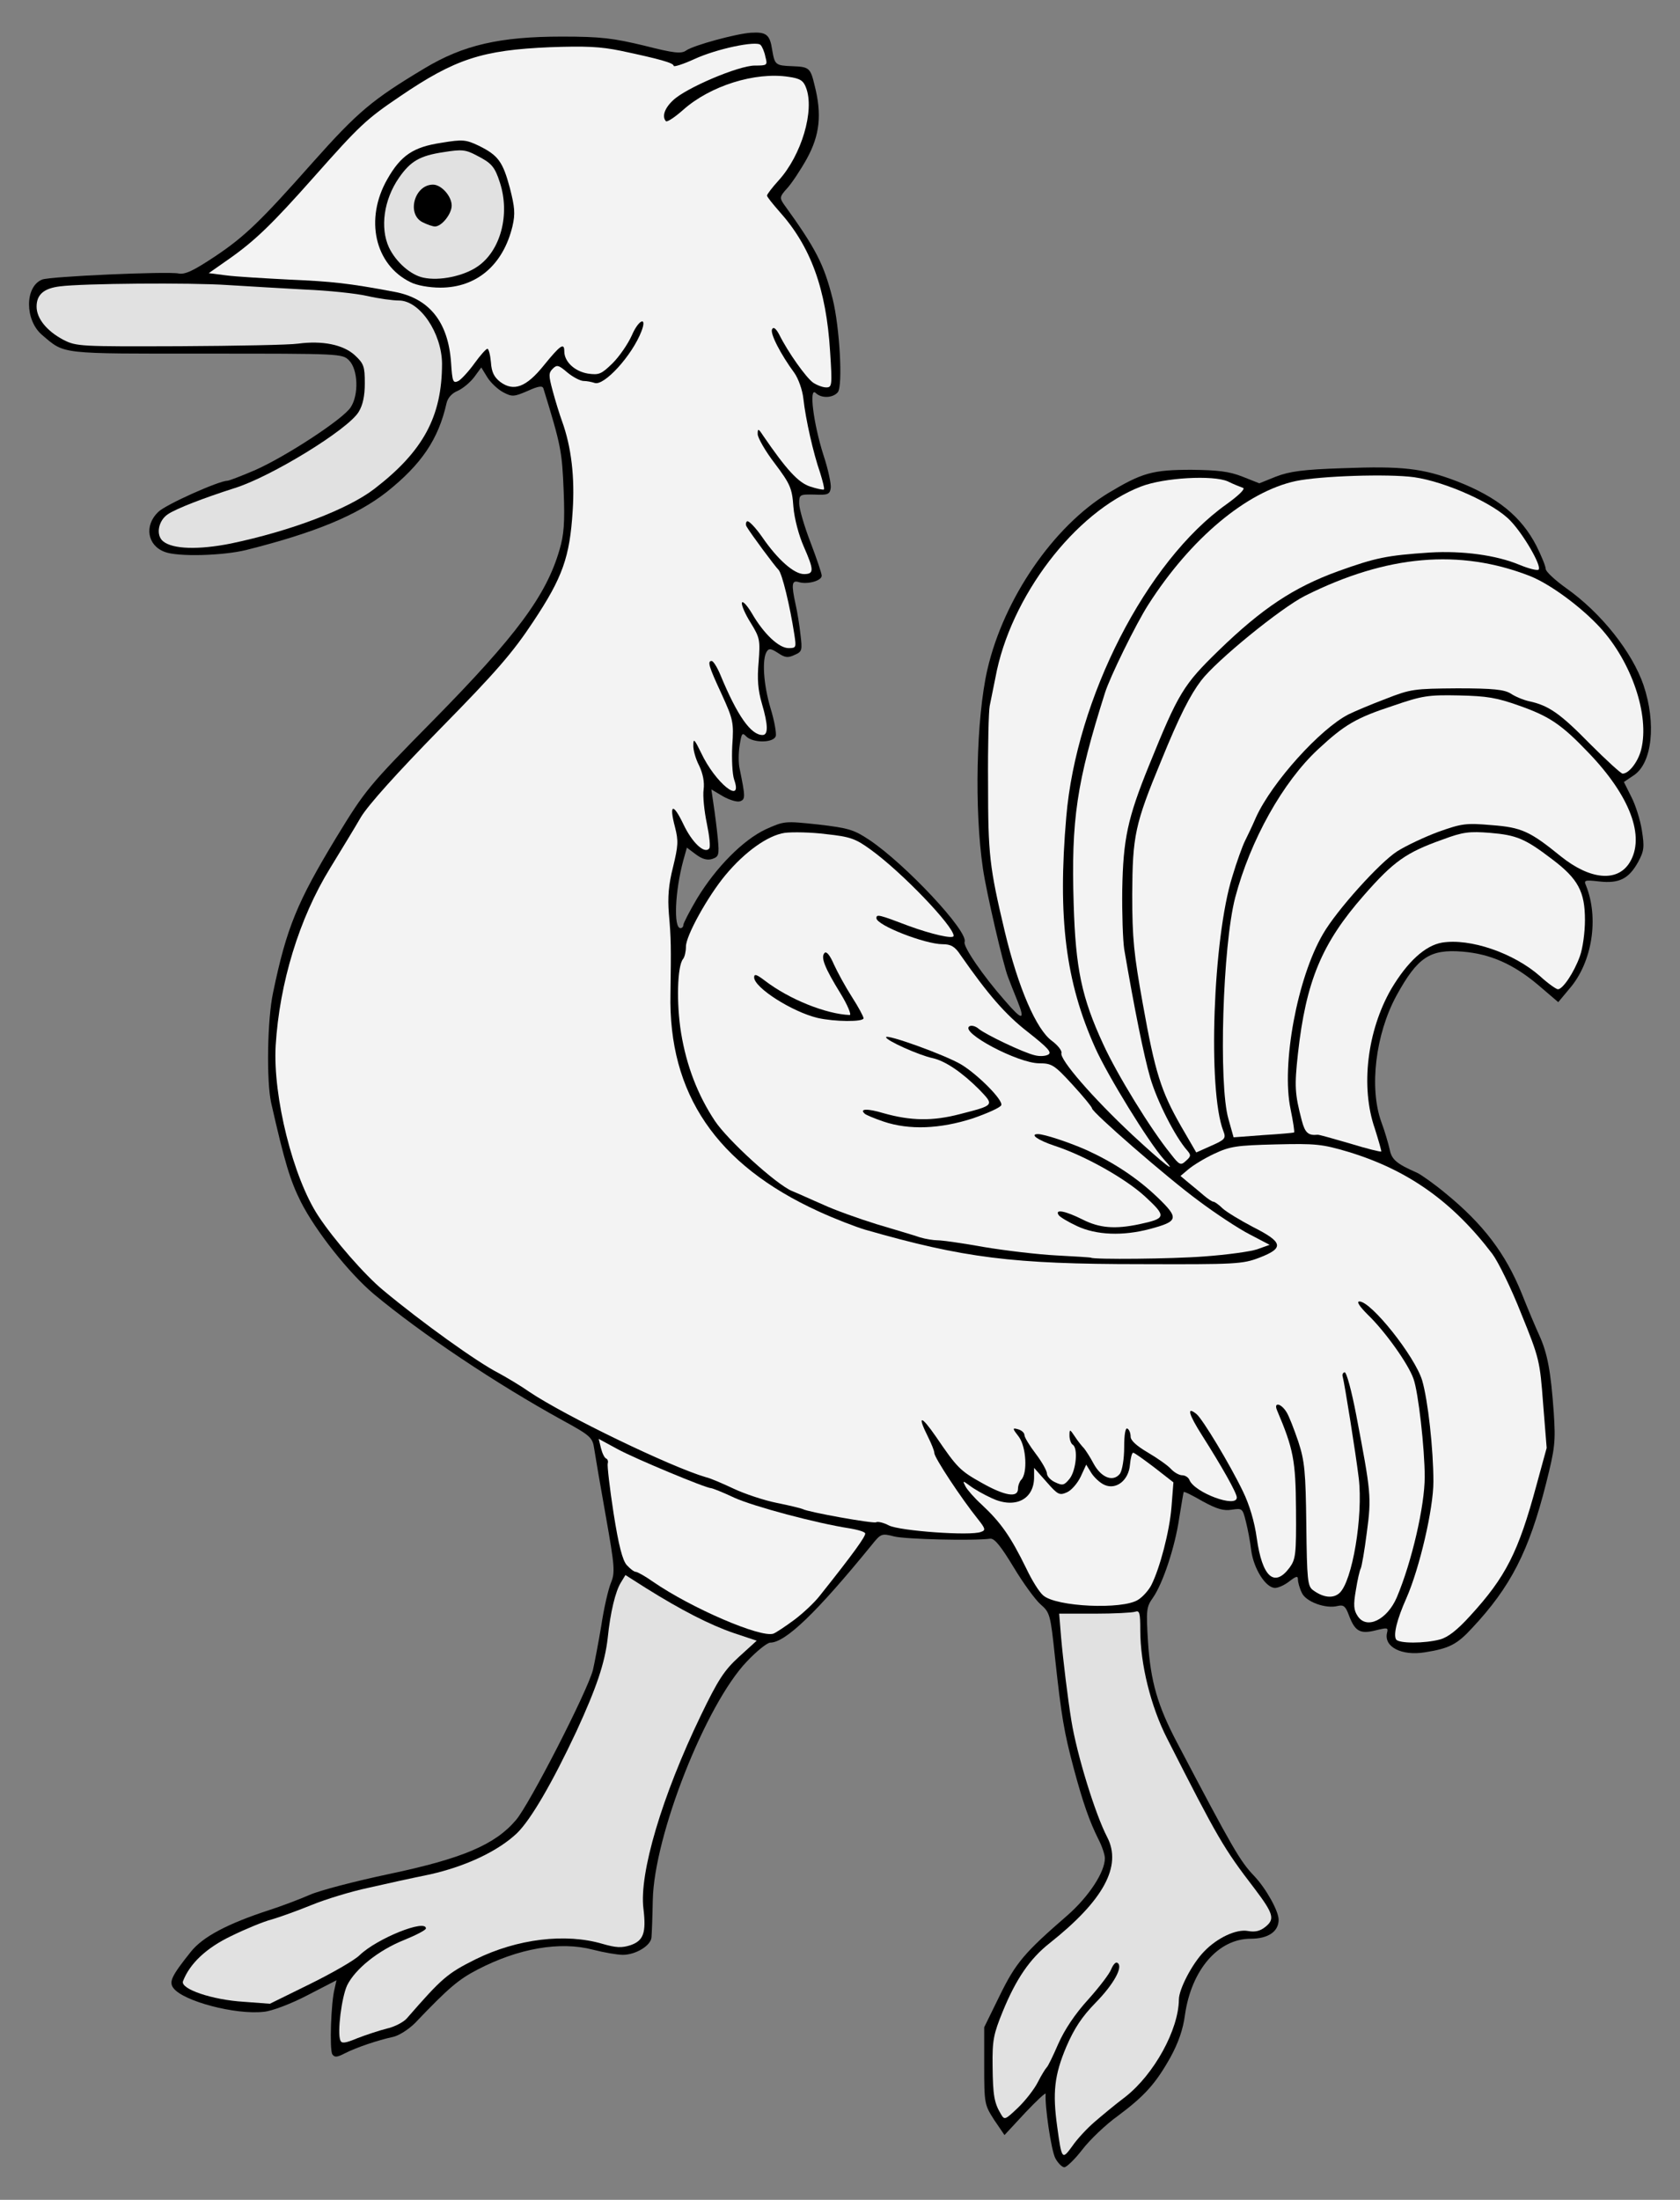
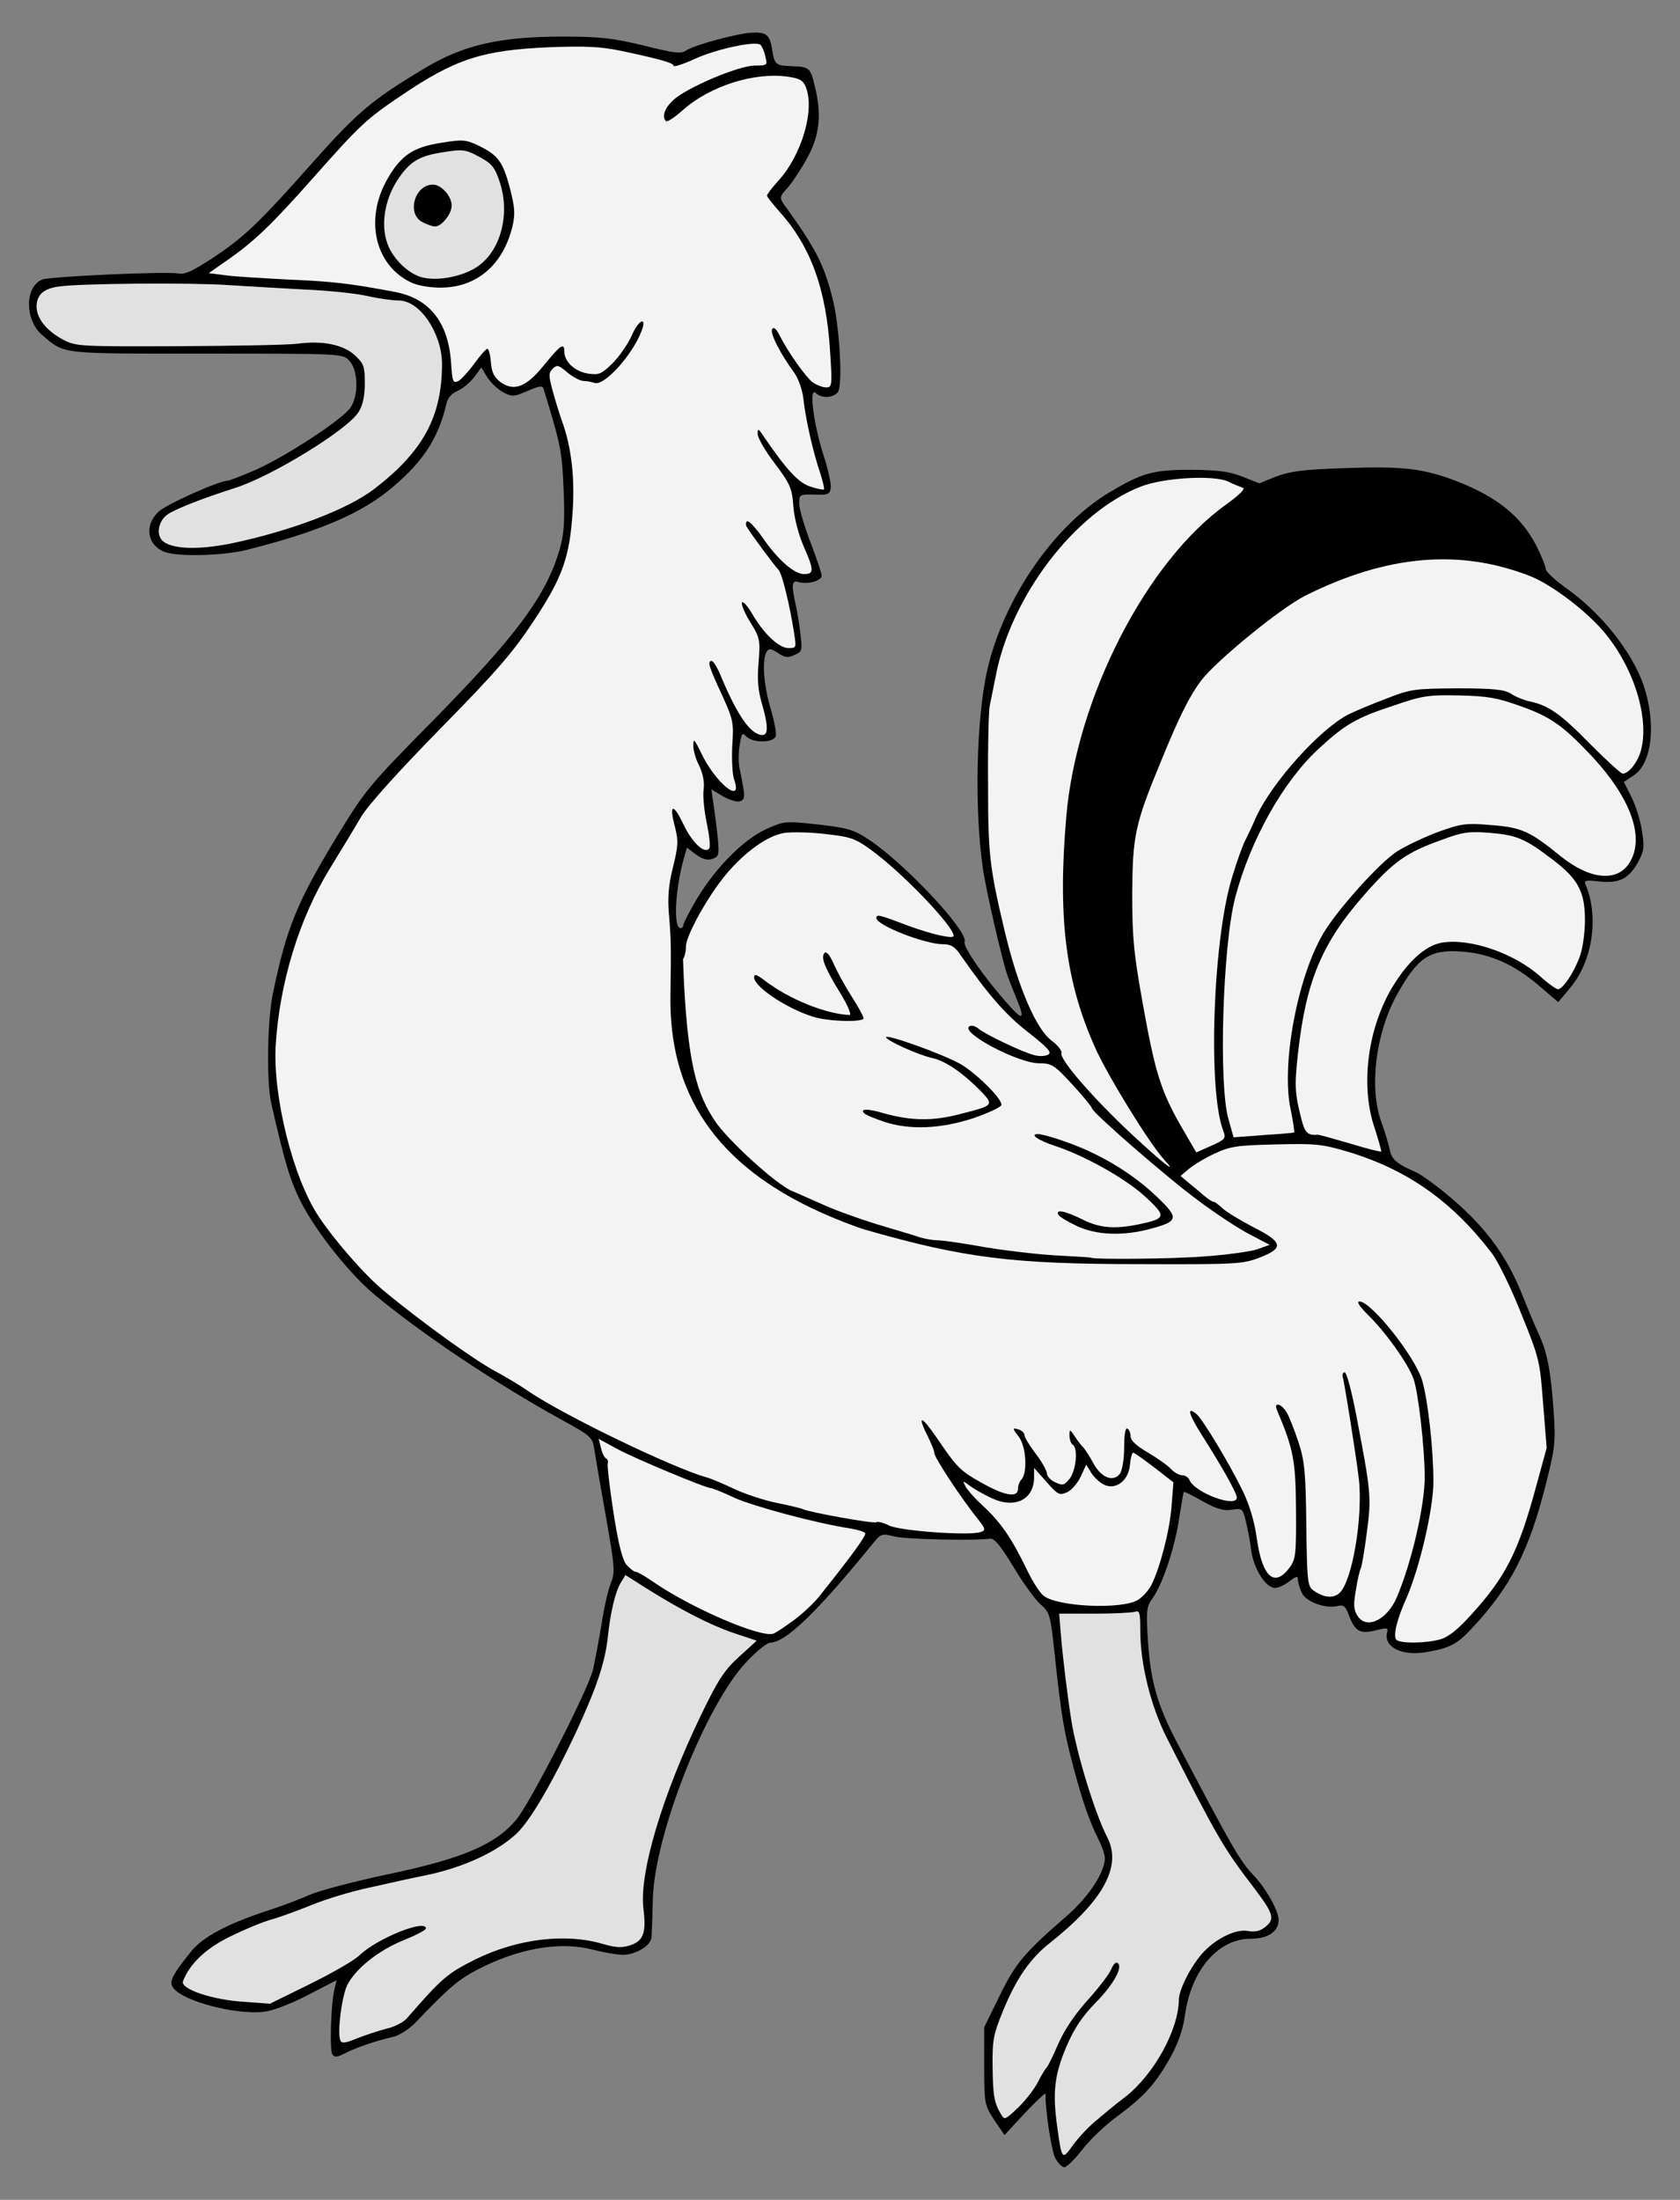
<svg xmlns="http://www.w3.org/2000/svg" version="1.1" viewBox="58.5 76.5 247.5 324" width="247.5" height="324">
  <rect x="58.5" y="76.5" width="247.5" height="324" fill="#808080" stroke="none" />
  <defs>
    <clipPath id="artboard_clip_path">
      <path d="M 58.5 76.5 L 306 76.5 L 306 350.654 L 271.731 400.5 L 58.5 400.5 Z" />
    </clipPath>
  </defs>
  <g id="Ostrich_(4)" fill="none" stroke-opacity="1" fill-opacity="1" stroke="none" stroke-dasharray="none">
    <title>Ostrich (4)</title>
    <g id="Ostrich_(4)_Art" clip-path="url(#artboard_clip_path)">
      <title>Art</title>
      <g id="Group_53">
        <g id="Graphic_81">
          <path d="M 213.972 394.377 C 213.355 393.191 212.407 386.65 212.549 384.896 C 212.597 384.611 211.27 385.844 209.563 387.645 L 206.482 390.963 L 204.965 388.735 C 203.543 386.507 203.495 386.365 203.495 380.772 L 203.495 375.083 L 205.771 370.438 C 208.141 365.602 209.373 364.133 215.773 358.587 C 218.902 355.837 221.272 352.234 221.272 350.196 C 221.272 349.675 220.845 348.395 220.324 347.399 C 218.996 344.745 218.048 342.043 216.674 336.923 C 215.251 331.566 214.872 329.338 213.924 320.616 C 213.26 314.264 213.166 313.979 211.791 312.794 C 211.032 312.131 209.231 309.666 207.809 307.295 C 205.913 304.167 205.012 303.077 204.396 303.124 C 201.931 303.456 191.881 303.219 190.222 302.792 C 188.373 302.318 188.279 302.365 186.904 304.072 C 178.798 314.027 174.2 318.435 171.972 318.435 C 171.545 318.435 169.981 319.668 168.511 321.232 C 162.491 327.537 154.859 346.83 154.669 356.359 C 154.622 358.824 154.527 361.289 154.48 361.81 C 154.432 363.043 152.157 364.417 150.261 364.417 C 149.455 364.417 147.511 364.085 145.852 363.659 C 140.969 362.379 134.854 363.469 128.834 366.598 C 126.037 368.067 124.662 369.205 119.638 374.467 C 118.69 375.415 117.267 376.316 116.414 376.505 C 114.186 376.979 110.963 378.07 109.304 378.923 C 108.118 379.539 107.787 379.539 107.455 379.065 C 107.028 378.354 107.265 371.433 107.787 369.442 L 108.071 368.162 L 103.757 370.39 C 101.387 371.623 98.543 372.713 97.358 372.808 C 93.186 373.282 85.459 371.243 84.037 369.3 C 83.374 368.399 83.753 367.546 86.597 363.991 C 88.351 361.763 92.049 359.819 98.164 357.828 C 99.918 357.259 102.572 356.264 104.089 355.6 C 105.559 354.936 110.868 353.562 115.798 352.519 C 126.606 350.243 131.441 348.205 134.523 344.555 C 136.513 342.232 144.999 325.688 145.852 322.465 C 146.089 321.422 146.658 318.483 147.085 315.923 C 147.464 313.363 148.127 310.519 148.507 309.618 C 149.123 308.101 149.076 307.295 147.748 299.806 C 146.942 295.302 146.184 290.846 146.042 289.898 C 145.805 288.239 145.52 287.955 141.443 285.727 C 131.536 280.275 120.633 272.975 113.57 267.097 C 109.872 263.968 104.99 257.806 102.809 253.492 C 101.245 250.363 100.439 247.709 98.448 238.939 C 97.737 235.715 97.879 226.614 98.733 222.679 C 100.723 213.104 102.288 209.359 108.024 199.878 C 112.337 192.815 112.764 192.293 122.292 182.623 C 134.617 170.108 138.978 164.183 140.922 157.499 C 141.586 155.271 141.728 153.47 141.538 148.777 C 141.301 142.993 141.159 142.14 138.552 133.702 C 138.41 133.276 137.793 133.37 136.229 134.081 C 134.238 134.935 133.954 134.982 132.626 134.271 C 131.82 133.844 130.778 132.849 130.304 132.09 L 129.403 130.621 L 128.36 132.043 C 127.744 132.849 126.653 133.75 125.895 134.081 C 125.089 134.413 124.473 135.077 124.283 135.883 C 123.098 141.192 120.586 144.889 115.466 148.966 C 111.105 152.379 104.99 154.939 94.798 157.499 C 91.385 158.352 84.654 158.542 82.757 157.783 C 80.198 156.835 79.724 153.896 81.809 151.905 C 82.9 150.815 90.769 147.307 92.001 147.307 C 92.238 147.307 94.087 146.596 96.078 145.743 C 100.581 143.752 109.019 138.253 110.157 136.499 C 111.389 134.65 111.247 130.905 109.92 129.578 C 108.924 128.583 108.687 128.583 88.872 128.583 C 67.067 128.583 68.11 128.725 64.696 125.833 C 62.137 123.653 62.137 118.723 64.696 117.68 C 65.787 117.206 83.184 116.447 84.796 116.779 C 85.744 116.969 86.976 116.4 90.247 114.219 C 94.561 111.328 96.884 109.1 104.611 100.377 C 111.2 92.982 113.333 91.181 121.012 86.583 C 126.748 83.122 132.152 81.89 141.301 81.89 C 147.037 81.89 148.839 82.127 153.389 83.217 C 157.845 84.355 158.888 84.449 159.599 83.928 C 160.69 83.17 166.947 81.463 169.127 81.321 C 171.403 81.179 171.924 81.605 172.256 83.833 C 172.635 86.061 172.73 86.156 175.243 86.251 C 177.708 86.346 177.897 86.488 178.513 89.095 C 179.604 93.361 179.272 96.395 177.376 99.856 C 176.428 101.562 175.1 103.553 174.437 104.264 C 173.394 105.402 173.346 105.639 173.915 106.492 C 178.75 113.176 179.888 115.452 181.168 120.524 C 182.211 124.695 182.685 133.37 181.926 134.271 C 181.215 135.124 179.509 135.219 178.656 134.366 C 177.66 133.465 178.324 138.822 179.793 143.467 C 180.504 145.601 180.978 147.829 180.884 148.397 C 180.741 149.298 180.457 149.44 178.513 149.345 C 176.285 149.298 176.238 149.345 176.238 150.673 C 176.238 151.431 176.996 154.038 177.897 156.361 C 178.798 158.731 179.556 160.959 179.556 161.291 C 179.556 162.05 177.423 162.619 176.191 162.239 C 175.148 161.908 175.053 162.524 175.717 165.558 C 175.954 166.601 176.285 168.591 176.428 169.966 C 176.712 172.289 176.665 172.479 175.574 172.953 C 174.579 173.427 174.152 173.379 173.109 172.668 C 172.066 172.005 171.782 171.957 171.45 172.479 C 170.739 173.616 170.976 177.314 172.019 180.822 C 172.588 182.67 172.92 184.567 172.778 184.946 C 172.398 185.941 169.459 185.941 168.464 184.993 C 167.847 184.33 167.753 184.472 167.468 186.273 C 167.279 187.411 167.279 188.975 167.468 189.734 C 168.322 193.905 168.322 194.237 167.516 194.521 C 167.089 194.664 165.999 194.332 165.051 193.81 L 163.297 192.768 L 163.629 195.043 C 163.818 196.275 164.103 198.503 164.245 199.973 C 164.482 202.438 164.387 202.675 163.439 203.007 C 162.728 203.244 161.969 203.054 161.021 202.343 L 159.694 201.348 L 159.173 203.196 C 157.94 207.747 157.703 213.199 158.746 213.199 C 158.983 213.199 159.173 213.009 159.173 212.725 C 159.173 212.488 160.073 210.734 161.164 208.885 C 164.008 204.192 167.99 200.21 171.308 198.646 C 174.057 197.413 174.105 197.413 179.035 197.935 C 183.491 198.456 184.297 198.693 186.572 200.21 C 191.834 203.718 201.22 213.72 200.604 215.237 C 200.367 215.901 203.306 220.214 206.529 223.864 C 209.089 226.851 209.563 226.851 208.425 224.007 C 207.856 222.632 207.24 221.02 207.003 220.404 C 206.292 218.603 203.827 207.984 203.306 204.429 C 202.026 195.754 202.31 182.291 203.969 175.086 C 206.387 164.657 213.687 154.038 221.793 149.108 C 226.771 146.122 228.288 145.695 234.071 145.695 C 237.958 145.743 239.57 145.932 241.513 146.691 L 244.026 147.686 L 246.491 146.691 C 248.482 145.932 250.473 145.648 256.351 145.458 C 265.073 145.127 268.107 145.458 273.179 147.402 C 279.105 149.725 282.612 152.569 284.84 156.883 C 285.599 158.4 286.215 159.917 286.215 160.296 C 286.215 160.675 287.59 161.955 289.249 163.14 C 294.416 166.79 298.967 172.573 300.626 177.409 C 302.522 183.05 301.906 188.88 299.204 190.682 L 297.734 191.677 L 298.825 193.858 C 299.441 195.043 300.152 197.271 300.389 198.835 C 300.768 201.253 300.721 201.822 299.82 203.481 C 298.445 205.946 297.023 206.657 294.084 206.325 C 291.998 206.088 291.809 206.135 292.141 206.894 C 294.084 211.682 293.089 218.223 289.723 222.111 L 288.064 224.102 L 285.125 221.589 C 281.475 218.508 278.062 216.991 273.938 216.659 C 269.15 216.28 267.348 217.465 264.22 223.153 C 261.139 228.842 260.19 236.711 261.992 241.736 C 262.513 243.111 263.035 244.959 263.224 245.765 C 263.509 247.282 264.22 247.898 267.254 249.226 C 267.87 249.51 269.813 250.885 271.52 252.307 C 277.019 256.81 280.29 261.124 282.66 266.955 C 283.561 269.23 284.746 272.027 285.267 273.165 C 286.5 275.867 286.974 278.569 287.4 284.542 C 287.685 288.855 287.59 289.756 286.263 295.018 C 283.75 304.973 281.048 310.235 275.36 316.302 C 273.132 318.72 271.994 319.289 268.439 319.858 C 264.978 320.426 262.324 319.052 262.845 316.966 C 263.035 316.207 262.892 316.207 261.139 316.634 C 258.863 317.203 258.105 316.776 257.204 314.359 C 256.73 313.079 256.445 312.842 255.592 313.031 C 253.838 313.505 250.852 312.415 250.283 311.088 C 249.951 310.424 249.714 309.523 249.714 309.144 C 249.714 308.575 249.477 308.623 248.482 309.381 C 247.771 309.95 246.822 310.377 246.348 310.377 C 244.974 310.377 243.22 307.58 242.841 304.925 C 242.698 303.645 242.319 301.654 242.035 300.564 C 241.561 298.668 241.513 298.621 239.949 298.858 C 238.764 299.047 237.768 298.763 235.683 297.625 C 234.213 296.772 232.981 296.156 232.886 296.25 C 232.838 296.345 232.554 298.052 232.222 300.09 C 231.606 304.356 229.804 309.76 228.335 311.846 C 227.387 313.174 227.339 313.648 227.624 318.293 C 228.003 324.171 229.046 327.727 231.89 333.131 C 240.139 348.821 241.181 350.623 243.267 352.803 C 245.021 354.652 246.87 357.97 246.87 359.25 C 246.87 361.004 245.306 362.047 242.746 362.047 C 237.958 362.047 234.023 366.645 233.075 373.234 C 232.791 375.415 232.08 377.406 230.942 379.492 C 228.762 383.379 227.15 385.18 223.215 388.119 C 221.414 389.399 219.044 391.675 217.953 393.097 C 216.863 394.519 215.631 395.704 215.299 395.704 C 214.967 395.704 214.351 395.088 213.972 394.377 Z" fill="black" />
        </g>
        <g id="Graphic_80">
          <path d="M 219.707 389.067 C 220.75 388.167 222.789 386.46 224.306 385.322 C 228.525 382.004 232.127 375.462 232.175 371.006 C 232.175 369.489 234.118 365.745 235.872 363.943 C 237.816 361.905 240.66 360.577 242.367 360.909 C 243.409 361.099 244.168 360.909 244.926 360.293 C 246.348 359.155 246.111 358.35 243.315 354.652 C 238.764 348.727 237.911 347.257 230.421 332.514 C 228.051 327.869 226.486 321.611 226.486 316.587 C 226.486 314.074 226.391 313.648 225.728 313.885 C 225.301 314.027 222.646 314.169 219.755 314.169 L 214.54 314.169 L 214.825 317.677 C 215.109 320.948 215.82 326.779 216.342 329.955 C 217.148 334.932 219.85 343.702 221.604 347.067 C 223.832 351.334 221.082 356.406 213.118 362.711 C 210.227 364.986 208.188 367.973 206.245 372.713 C 204.87 376.079 204.68 376.979 204.728 380.772 C 204.775 385.133 204.965 386.223 205.96 387.882 C 206.482 388.783 206.577 388.735 208.473 386.934 C 209.563 385.891 210.89 384.185 211.412 383.142 C 211.933 382.099 212.549 381.151 212.692 381.009 C 212.881 380.866 213.64 379.302 214.398 377.548 C 215.346 375.415 216.863 373.14 218.807 371.006 C 220.466 369.158 221.983 367.167 222.22 366.503 C 222.504 365.839 222.883 365.413 223.12 365.602 C 224.021 366.124 222.599 368.731 219.897 371.48 C 217.906 373.519 216.768 375.225 215.583 377.975 C 213.829 382.146 213.545 384.706 214.256 389.778 C 214.92 394.614 214.967 394.661 216.484 392.575 C 217.195 391.532 218.665 389.968 219.707 389.067 Z" fill="#e1e1e1" />
        </g>
        <g id="Graphic_79">
          <path d="M 115.514 375.273 C 116.604 375.036 117.979 374.325 118.453 373.756 C 123.62 367.83 124.378 367.167 128.55 365.081 C 134.712 362.047 141.823 361.194 147.274 362.805 C 149.265 363.374 150.071 363.422 151.398 362.995 C 153.294 362.331 153.721 361.194 153.294 357.638 C 152.631 352.424 156.044 341 161.732 329.196 C 164.292 323.887 165.193 322.512 167.373 320.521 L 169.981 318.151 L 166.568 317.013 C 163.107 315.828 158.841 313.648 153.626 310.377 L 150.64 308.481 L 149.976 309.571 C 149.17 310.851 148.412 313.979 148.033 317.724 C 147.606 321.469 146.374 325.072 143.434 331.471 C 139.832 339.151 136.703 344.508 134.665 346.499 C 131.868 349.153 127.127 351.381 121.866 352.566 C 119.306 353.088 115.182 353.988 112.717 354.557 C 110.252 355.079 106.507 356.216 104.421 357.07 C 102.335 357.923 99.681 358.871 98.543 359.203 C 97.405 359.487 94.751 360.577 92.617 361.62 C 88.92 363.374 86.455 365.697 85.459 368.304 C 85.033 369.442 89.726 371.054 94.466 371.338 L 98.258 371.623 L 104.137 368.731 C 107.407 367.119 110.726 365.223 111.484 364.465 C 114.044 362 121.249 359.108 121.249 360.53 C 121.249 360.767 119.78 361.526 118.026 362.237 C 114.234 363.754 110.821 366.503 109.635 368.921 C 108.83 370.675 108.166 375.842 108.64 377.027 C 108.83 377.501 109.351 377.453 111.152 376.695 C 112.385 376.221 114.376 375.557 115.514 375.273 Z" fill="#e1e1e1" />
        </g>
        <g id="Graphic_78">
          <path d="M 270.667 317.961 C 271.852 317.63 273.226 316.539 275.075 314.501 C 280.337 308.765 282.186 305.115 284.84 295.302 L 286.357 289.756 L 285.836 283.262 C 285.362 276.91 285.267 276.53 282.612 269.989 C 281.143 266.244 279.199 262.309 278.346 261.171 C 272.468 253.445 265.879 248.799 257.109 246.144 C 253.269 245.007 252.321 244.912 246.443 245.054 C 240.66 245.196 239.712 245.339 237.389 246.429 C 235.967 247.092 234.26 248.135 233.597 248.704 L 232.412 249.7 L 233.597 250.695 C 234.26 251.217 235.256 252.07 235.872 252.591 C 236.441 253.065 237.057 253.492 237.247 253.492 C 237.436 253.492 238.053 253.919 238.622 254.487 C 239.19 255.009 241.229 256.241 243.125 257.237 C 247.534 259.465 247.723 260.318 244.026 261.74 C 241.561 262.688 240.518 262.736 226.486 262.688 C 207.667 262.688 200.509 261.788 185.956 257.616 C 184.676 257.237 181.547 256.052 179.082 254.914 C 164.055 248.041 156.945 237.612 157.276 222.822 C 157.371 215.948 157.371 214.81 157.039 211.065 C 156.85 208.648 156.992 206.799 157.656 204.192 C 158.414 201.063 158.462 200.352 157.94 198.314 C 157.039 194.901 157.656 194.711 159.173 197.887 C 160.452 200.589 162.254 202.296 162.965 201.49 C 163.202 201.3 163.012 199.641 162.633 197.792 C 162.254 195.991 162.017 193.716 162.159 192.768 C 162.301 191.725 162.064 190.445 161.495 189.26 C 160.974 188.264 160.595 186.889 160.642 186.226 C 160.642 185.183 160.832 185.42 161.78 187.363 C 163.866 191.819 167.99 195.138 166.662 191.345 C 166.378 190.54 166.283 188.264 166.378 186.321 C 166.615 182.907 166.52 182.481 164.814 178.736 C 162.917 174.659 162.68 173.853 163.344 173.853 C 163.581 173.853 164.15 174.754 164.624 175.892 C 167.136 181.959 169.127 184.756 170.834 184.756 C 171.687 184.756 171.687 183.334 170.739 180.111 C 170.17 178.167 170.028 176.508 170.265 173.996 C 170.502 170.772 170.455 170.44 169.08 168.212 C 168.274 166.932 167.705 165.605 167.8 165.273 C 167.895 164.941 168.559 165.652 169.27 166.838 C 171.024 169.871 173.252 171.957 174.674 171.957 C 175.811 171.957 175.811 171.862 175.527 169.966 C 174.863 165.652 173.726 161.007 173.204 160.438 C 172.635 159.869 169.08 155.081 168.511 154.086 C 168.322 153.801 168.369 153.422 168.559 153.28 C 168.796 153.138 169.791 154.181 170.787 155.603 C 173.062 158.921 175.48 161.054 176.949 161.054 C 178.466 161.054 178.419 160.438 176.902 156.978 C 176.191 155.366 175.527 152.901 175.385 151.147 C 175.195 148.397 174.911 147.781 172.635 144.747 C 171.213 142.899 170.123 140.955 170.123 140.434 C 170.123 139.58 170.218 139.58 170.929 140.671 C 174.342 145.648 176.096 147.592 177.85 148.16 C 178.845 148.492 179.793 148.682 179.888 148.587 C 179.983 148.445 179.698 147.355 179.319 146.122 C 178.324 143.278 177.186 138.253 176.854 135.219 C 176.712 133.892 176.096 132.233 175.527 131.427 C 173.536 128.725 171.877 125.549 172.256 124.98 C 172.446 124.601 172.825 124.885 173.299 125.786 C 174.626 128.44 177.233 132.09 178.276 132.849 C 178.845 133.228 179.698 133.56 180.22 133.56 C 181.073 133.56 181.121 133.276 180.789 128.251 C 180.22 119.054 177.945 112.797 173.299 107.63 C 172.303 106.492 171.498 105.497 171.498 105.307 C 171.498 105.118 172.256 104.122 173.204 103.079 C 176.57 99.382 178.561 92.745 177.233 89.379 C 176.854 88.384 176.38 88.052 174.674 87.815 C 169.744 87.057 163.107 89.142 159.125 92.698 C 157.893 93.788 156.802 94.499 156.613 94.357 C 155.996 93.693 156.376 92.461 157.656 91.276 C 159.504 89.474 167.326 86.156 169.696 86.156 C 171.545 86.156 171.592 86.109 171.261 84.876 C 171.118 84.118 170.787 83.359 170.55 83.122 C 169.933 82.458 164.055 83.691 160.784 85.208 C 159.125 85.966 157.75 86.393 157.75 86.203 C 157.75 85.777 155.759 85.208 149.929 83.975 C 146.942 83.359 144.714 83.264 139.5 83.454 C 129.545 83.881 125.563 85.161 117.41 90.707 C 112.432 94.072 111.484 94.973 104.8 102.51 C 98.496 109.621 96.03 111.991 92.096 114.741 L 89.252 116.732 L 91.859 117.063 C 93.281 117.253 97.453 117.49 101.103 117.68 C 107.502 117.964 109.778 118.201 116.604 119.481 C 121.723 120.429 124.52 123.89 124.947 129.862 C 125.137 132.754 125.231 132.991 126.037 132.612 C 126.511 132.327 127.554 131.19 128.407 130.005 C 129.261 128.82 130.114 127.871 130.304 127.871 C 130.493 127.871 130.73 128.772 130.825 129.862 C 130.92 131.332 131.299 132.043 132.2 132.754 C 134.191 134.224 136.039 133.513 138.599 130.336 C 141.064 127.303 141.633 126.923 141.633 128.251 C 141.633 129.768 143.15 131.19 145.094 131.522 C 146.753 131.759 147.085 131.616 148.744 130.005 C 149.739 129.009 151.019 127.16 151.588 125.881 C 152.583 123.558 153.863 123.036 153.01 125.264 C 151.635 128.867 147.464 133.418 146.089 132.896 C 145.662 132.754 144.951 132.612 144.477 132.612 C 144.003 132.612 142.913 132.043 142.107 131.379 C 140.78 130.242 140.543 130.194 139.927 130.811 C 139.31 131.427 139.31 131.806 139.927 134.081 C 140.306 135.504 140.922 137.494 141.301 138.537 C 142.676 142.33 143.197 146.833 142.866 151.763 C 142.439 158.542 141.396 161.528 137.082 168.023 C 134.048 172.621 131.583 175.465 123.383 183.808 C 116.983 190.35 112.764 195.043 111.674 196.844 C 110.773 198.409 108.687 201.822 107.123 204.381 C 102.572 211.776 99.681 221.257 99.112 230.501 C 98.685 237.991 101.672 249.984 105.416 255.625 C 107.692 259.086 112.29 264.347 114.945 266.528 C 120.633 271.268 128.834 277.147 131.915 278.711 C 132.958 279.28 134.997 280.465 136.419 281.46 C 141.775 285.063 157.419 292.6 162.491 294.07 C 163.155 294.212 165.003 295.018 166.615 295.776 C 168.227 296.535 171.071 297.483 172.967 297.862 C 174.863 298.241 176.57 298.668 176.759 298.763 C 177.423 299.189 187.188 300.943 187.568 300.706 C 187.805 300.564 188.658 300.754 189.464 301.18 C 191.075 301.986 201.504 302.745 203.021 302.128 C 203.732 301.891 203.685 301.654 202.595 300.28 C 200.082 297.151 196.148 291.178 196.148 290.514 C 196.148 290.183 195.721 289.14 195.2 288.097 C 193.588 284.873 194.157 284.873 196.385 288.097 C 199.513 292.695 199.94 293.122 203.163 294.923 C 206.529 296.819 208.473 297.151 208.473 295.776 C 208.473 295.302 208.71 294.686 208.947 294.449 C 209.895 293.501 209.705 289.661 208.615 288.144 C 207.619 286.864 207.619 286.77 208.473 287.007 C 208.994 287.149 209.421 287.528 209.421 287.86 C 209.421 288.192 210.179 289.424 211.08 290.609 C 211.981 291.794 212.739 293.122 212.739 293.548 C 212.739 293.928 213.308 294.544 213.972 294.828 C 215.062 295.35 215.299 295.255 216.105 294.259 C 217.053 292.979 217.337 289.756 216.531 289.282 C 216.294 289.14 216.057 288.524 216.057 287.955 C 216.057 286.959 216.105 286.959 216.863 288.097 C 217.29 288.761 217.906 289.519 218.19 289.803 C 218.428 290.088 219.091 291.083 219.613 292.079 C 220.75 294.165 222.504 294.828 223.5 293.548 C 223.832 293.027 224.116 291.415 224.116 289.614 C 224.116 287.765 224.306 286.722 224.59 286.912 C 224.874 287.054 225.064 287.623 225.064 288.097 C 225.064 288.666 225.965 289.472 227.576 290.42 C 228.951 291.226 230.516 292.316 230.99 292.837 C 231.464 293.359 232.222 293.785 232.649 293.785 C 233.123 293.785 233.597 294.117 233.739 294.496 C 234.497 296.345 240.707 298.668 240.707 297.056 C 240.707 296.393 238.479 292.458 235.588 287.907 C 233.597 284.779 233.265 283.546 234.782 284.779 C 235.683 285.537 239.665 292.126 241.608 296.156 C 242.556 298.099 243.315 300.611 243.646 303.029 C 244.452 308.812 246.254 310.377 248.482 307.39 C 249.382 306.158 249.477 305.447 249.43 298.858 C 249.382 291.605 249.05 289.898 246.633 284.21 C 246.111 282.977 247.202 283.167 248.008 284.447 C 248.387 285.016 249.145 287.007 249.762 288.808 C 250.71 291.7 250.852 293.264 250.947 301.086 C 251.041 309.192 251.136 310.14 251.942 310.709 C 253.412 311.799 254.881 311.988 255.829 311.135 C 257.725 309.429 259.337 299.806 258.673 294.212 C 258.247 290.657 256.588 280.275 256.303 279.232 C 256.208 278.948 256.351 278.663 256.588 278.616 C 256.872 278.569 257.631 281.413 258.294 284.873 C 260.475 296.298 260.57 296.961 259.859 302.223 C 259.527 304.878 259.1 307.295 258.958 307.533 C 258.816 307.769 258.484 309.192 258.247 310.709 C 257.868 312.889 257.915 313.648 258.531 314.548 C 259.859 316.539 262.845 315.07 264.267 311.799 C 266.495 306.537 268.391 298.289 268.391 294.022 C 268.391 289.851 267.443 281.46 266.732 279.564 C 265.974 277.384 262.561 272.596 260.001 270.131 C 258.816 268.946 258.294 268.187 258.768 268.187 C 260.522 268.187 266.922 276.246 268.012 279.801 C 268.865 282.693 269.671 289.946 269.671 294.733 C 269.671 298.715 267.633 307.485 265.689 311.894 C 264.315 314.975 263.746 317.25 264.172 317.961 C 264.552 318.578 268.391 318.578 270.667 317.961 Z" fill="#f3f3f3" />
        </g>
        <g id="Graphic_77">
          <path d="M 175.527 315.07 C 176.854 314.074 178.561 312.462 179.319 311.467 C 184.154 305.399 186.145 302.65 185.956 302.318 C 185.814 302.081 184.818 301.797 183.68 301.607 C 178.75 300.849 169.554 298.384 166.71 297.104 C 165.003 296.298 163.439 295.682 163.249 295.682 C 162.491 295.682 152.015 291.32 149.502 289.946 L 146.705 288.429 L 147.037 289.803 C 147.227 290.562 147.559 291.226 147.796 291.32 C 148.033 291.415 148.127 291.747 148.033 292.031 C 147.938 292.363 148.317 295.634 148.886 299.332 C 149.644 304.167 150.213 306.3 150.829 307.011 C 151.351 307.58 151.92 308.007 152.157 308.007 C 152.394 308.007 153.579 308.67 154.717 309.476 C 160.358 313.363 170.597 317.772 172.446 317.108 C 172.825 316.966 174.247 316.018 175.527 315.07 Z" fill="#f3f3f3" />
        </g>
        <g id="Graphic_76">
          <path d="M 226.154 312.131 C 226.865 311.704 227.719 310.709 228.098 309.998 C 229.378 307.485 230.8 302.034 231.084 298.478 L 231.369 294.828 L 228.572 292.648 C 227.008 291.463 225.633 290.467 225.443 290.467 C 225.254 290.467 225.064 291.226 224.969 292.221 C 224.78 294.544 222.931 295.966 221.224 295.207 C 220.561 294.923 219.707 294.117 219.281 293.454 L 218.522 292.221 L 217.716 293.975 C 217.242 294.97 216.342 296.013 215.678 296.298 C 214.588 296.772 214.351 296.677 212.692 294.781 L 210.843 292.695 L 210.843 294.07 C 210.843 297.388 207.999 298.763 204.586 297.151 C 203.448 296.63 202.026 295.824 201.41 295.35 C 200.319 294.544 200.272 294.544 200.746 295.444 C 201.03 295.966 202.073 297.151 203.116 298.099 C 205.96 300.754 207.382 302.792 209.705 307.533 C 210.511 309.239 211.601 310.993 212.17 311.467 C 214.066 313.174 223.879 313.6 226.154 312.131 Z" fill="#f3f3f3" />
        </g>
        <g id="Graphic_75">
-           <path d="M 235.967 261.551 C 239.238 261.314 242.698 260.84 243.694 260.508 L 245.543 259.844 L 242.556 258.28 C 240.897 257.426 237.531 255.199 235.066 253.35 C 230.421 249.937 219.376 240.314 219.376 239.745 C 219.376 239.555 218.096 237.991 216.484 236.237 C 213.829 233.345 213.45 233.108 211.601 233.108 C 208.473 233.108 199.893 228.558 201.315 227.657 C 201.647 227.467 202.263 227.657 202.689 228.036 C 203.732 228.889 209.279 231.544 210.938 231.923 C 211.649 232.113 212.502 232.065 212.929 231.828 C 213.498 231.497 212.881 230.833 209.942 228.51 C 206.624 225.95 204.017 222.916 199.987 217.133 C 199.181 215.901 198.565 215.569 197.38 215.569 C 194.773 215.569 187.615 212.772 187.615 211.729 C 187.615 211.113 187.994 211.208 192.355 212.867 C 195.721 214.099 198.992 214.858 198.992 214.336 C 198.992 212.914 191.36 204.95 186.762 201.632 C 184.534 200.02 183.775 199.736 180.22 199.357 C 178.039 199.072 175.243 199.025 174.105 199.167 C 171.592 199.546 168.227 201.964 165.382 205.377 C 162.775 208.506 159.504 214.384 159.552 215.948 C 159.552 216.659 159.362 217.465 159.125 217.749 C 158.272 218.792 158.13 224.291 158.841 228.652 C 159.647 233.535 161.306 237.801 163.818 241.594 C 165.714 244.438 172.825 250.932 175.195 251.928 C 176.048 252.259 178.087 253.208 179.746 253.919 C 181.358 254.677 184.913 255.957 187.662 256.81 C 190.364 257.616 193.256 258.469 194.062 258.754 C 194.868 258.991 196.005 259.18 196.669 259.18 C 197.285 259.18 200.367 259.607 203.495 260.176 C 206.624 260.697 211.412 261.266 214.161 261.408 C 216.911 261.551 219.186 261.693 219.233 261.74 C 219.613 262.025 231.084 261.93 235.967 261.551 Z" fill="#f3f3f3" />
+           <path d="M 235.967 261.551 C 239.238 261.314 242.698 260.84 243.694 260.508 L 245.543 259.844 L 242.556 258.28 C 240.897 257.426 237.531 255.199 235.066 253.35 C 230.421 249.937 219.376 240.314 219.376 239.745 C 219.376 239.555 218.096 237.991 216.484 236.237 C 213.829 233.345 213.45 233.108 211.601 233.108 C 208.473 233.108 199.893 228.558 201.315 227.657 C 201.647 227.467 202.263 227.657 202.689 228.036 C 203.732 228.889 209.279 231.544 210.938 231.923 C 211.649 232.113 212.502 232.065 212.929 231.828 C 213.498 231.497 212.881 230.833 209.942 228.51 C 206.624 225.95 204.017 222.916 199.987 217.133 C 199.181 215.901 198.565 215.569 197.38 215.569 C 194.773 215.569 187.615 212.772 187.615 211.729 C 187.615 211.113 187.994 211.208 192.355 212.867 C 195.721 214.099 198.992 214.858 198.992 214.336 C 198.992 212.914 191.36 204.95 186.762 201.632 C 184.534 200.02 183.775 199.736 180.22 199.357 C 178.039 199.072 175.243 199.025 174.105 199.167 C 171.592 199.546 168.227 201.964 165.382 205.377 C 162.775 208.506 159.504 214.384 159.552 215.948 C 159.552 216.659 159.362 217.465 159.125 217.749 C 159.647 233.535 161.306 237.801 163.818 241.594 C 165.714 244.438 172.825 250.932 175.195 251.928 C 176.048 252.259 178.087 253.208 179.746 253.919 C 181.358 254.677 184.913 255.957 187.662 256.81 C 190.364 257.616 193.256 258.469 194.062 258.754 C 194.868 258.991 196.005 259.18 196.669 259.18 C 197.285 259.18 200.367 259.607 203.495 260.176 C 206.624 260.697 211.412 261.266 214.161 261.408 C 216.911 261.551 219.186 261.693 219.233 261.74 C 219.613 262.025 231.084 261.93 235.967 261.551 Z" fill="#f3f3f3" />
        </g>
        <g id="Graphic_74">
          <path d="M 229.947 247.235 C 227.766 244.817 221.698 234.957 219.85 230.833 C 215.488 221.115 214.303 211.682 215.583 196.844 C 217.053 179.352 227.387 159.158 239.19 150.768 C 241.039 149.44 242.035 148.445 241.608 148.35 C 241.229 148.208 240.233 147.829 239.38 147.402 C 237.247 146.454 229.994 146.833 226.581 148.16 C 216.863 151.905 207.335 164.42 205.154 176.271 C 204.823 177.93 204.443 179.826 204.301 180.49 C 204.159 181.154 204.017 186.273 204.064 191.867 C 204.064 202.343 204.254 204.144 206.529 213.72 C 208.52 222.016 211.175 228.131 213.45 229.79 C 214.351 230.454 214.967 231.26 214.872 231.591 C 214.54 232.492 219.47 238.18 225.349 243.679 C 229.947 247.946 232.222 249.7 229.947 247.235 Z" fill="#f3f3f3" />
        </g>
        <g id="Graphic_73">
-           <path d="M 233.407 245.955 C 231.606 243.916 228.951 238.655 227.956 235.241 C 227.008 231.971 225.633 225.144 224.116 216.28 C 223.926 215 223.784 211.018 223.832 207.51 C 223.974 200.115 224.59 197.081 227.766 189.26 C 232.127 178.499 232.838 177.361 238.053 172.289 C 244.405 166.126 249.098 162.998 255.64 160.628 C 261.186 158.637 262.798 158.305 269.15 157.878 C 273.938 157.594 278.915 158.257 282.328 159.68 C 283.703 160.248 284.983 160.58 285.172 160.391 C 285.646 159.869 282.992 155.271 281.048 153.233 C 278.678 150.673 271.473 147.449 266.827 146.786 C 263.035 146.264 252.938 146.596 249.382 147.355 C 242.13 148.919 233.881 155.84 227.671 165.558 C 225.87 168.354 221.983 176.271 221.272 178.594 C 217.1 191.772 216.294 197.223 216.674 209.643 C 216.958 219.172 217.859 223.438 221.035 230.311 C 223.073 234.767 228.051 242.874 230.99 246.476 C 232.269 248.135 232.459 248.183 233.218 247.472 C 233.976 246.808 233.976 246.618 233.407 245.955 Z" fill="#f3f3f3" />
-         </g>
+           </g>
        <g id="Graphic_72">
          <path d="M 238.716 243.063 C 236.394 237.043 237.2 214.668 240.044 205.614 C 240.707 203.386 241.561 201.063 241.892 200.4 C 242.224 199.736 242.983 198.172 243.552 196.844 C 245.922 191.677 252.985 183.856 257.157 181.722 C 258.01 181.296 260.475 180.253 262.608 179.447 C 266.353 177.977 266.827 177.93 273.226 177.883 C 278.536 177.883 280.1 178.072 281.048 178.641 C 281.664 179.068 282.897 179.589 283.75 179.779 C 286.642 180.395 288.348 181.58 292.71 186.036 C 295.127 188.454 297.308 190.445 297.545 190.445 C 298.493 190.445 299.868 188.643 300.294 186.842 C 301.527 181.817 298.872 173.996 294.226 168.923 C 291.43 165.889 286.879 162.524 283.892 161.339 C 273.558 157.309 262.845 158.21 250.804 164.23 C 247.202 166.032 237.674 173.806 235.446 176.745 C 233.834 178.878 232.269 181.912 229.567 188.549 C 225.68 197.935 225.349 199.594 225.301 208.221 C 225.301 214.763 225.538 216.991 226.865 224.386 C 228.667 234.436 229.52 237.185 232.506 242.399 L 234.734 246.239 L 236.962 245.244 C 239.001 244.343 239.143 244.153 238.716 243.063 Z" fill="#f3f3f3" />
        </g>
        <g id="Graphic_71">
          <path d="M 261.044 242.731 C 258.911 236.616 259.906 228.32 263.461 222.158 C 265.831 218.176 268.439 215.758 270.951 215.332 C 275.075 214.668 281.475 216.849 285.362 220.262 C 286.547 221.352 287.779 222.205 288.017 222.205 C 288.728 222.205 290.387 219.74 291.24 217.37 C 291.667 216.232 291.998 213.815 291.998 212.013 C 291.998 207.842 291.003 205.946 287.163 203.054 C 283.181 200.02 281.949 199.499 278.014 199.167 C 274.98 198.93 274.032 199.025 270.998 200.163 C 265.642 202.059 263.793 203.386 259.432 208.363 C 253.222 215.427 250.899 221.02 249.714 231.686 C 249.193 236.474 249.24 237.564 250.283 241.546 C 250.757 243.348 251.231 243.774 252.606 243.632 C 252.748 243.585 254.881 244.201 257.346 244.912 C 259.811 245.67 261.897 246.192 261.992 246.097 C 262.039 246.05 261.613 244.533 261.044 242.731 Z" fill="#f3f3f3" />
        </g>
        <g id="Graphic_70">
          <path d="M 249.145 243.3 C 249.24 243.205 249.003 241.688 248.624 239.84 C 247.249 233.298 249.619 220.499 253.412 214.052 C 255.403 210.591 261.755 203.528 264.362 201.869 C 265.642 201.063 268.344 199.783 270.382 199.025 C 273.843 197.792 274.459 197.698 278.251 198.029 C 282.66 198.361 283.892 198.93 288.443 202.628 C 292.757 206.088 296.786 206.467 298.588 203.528 C 300.91 199.736 298.635 193.716 292.52 187.363 C 288.585 183.239 286.784 182.007 282.328 180.442 C 279.01 179.257 277.588 179.02 273.416 178.926 C 268.913 178.831 268.012 178.973 263.746 180.442 C 258.247 182.244 256.588 183.239 252.701 186.842 C 247.486 191.677 242.698 200.257 240.47 208.695 C 238.622 215.806 238.005 236.237 239.475 241.309 L 240.233 244.011 L 244.642 243.679 C 247.012 243.537 249.05 243.348 249.145 243.3 Z" fill="#f3f3f3" />
        </g>
        <g id="Graphic_69">
          <path d="M 92.523 156.551 C 101.34 154.702 109.73 151.526 113.665 148.492 C 120.87 142.946 123.62 137.826 123.62 130.052 C 123.572 125.549 120.349 120.761 117.267 120.761 C 116.367 120.761 114.281 120.476 112.622 120.097 C 110.963 119.718 106.886 119.291 103.473 119.149 C 100.107 118.96 94.988 118.675 92.096 118.486 C 86.502 118.106 70.622 118.248 67.351 118.675 C 64.933 118.96 63.891 119.908 63.891 121.662 C 63.891 123.415 65.408 125.264 67.825 126.544 C 69.769 127.54 70.338 127.54 84.985 127.492 C 93.328 127.445 101.15 127.303 102.43 127.113 C 105.985 126.639 109.067 127.255 110.773 128.82 C 112.1 130.052 112.243 130.479 112.243 132.944 C 112.243 134.792 111.958 136.167 111.342 137.163 C 109.778 139.77 98.401 146.738 93.044 148.397 C 88.588 149.82 84.511 151.384 83.231 152.237 C 81.809 153.185 81.43 155.318 82.52 156.219 C 83.942 157.404 87.782 157.499 92.523 156.551 Z" fill="#e1e1e1" />
        </g>
        <g id="Graphic_68">
          <path d="M 118.974 118.059 C 113.712 115.499 112.195 108.768 115.561 102.89 C 117.552 99.382 119.401 98.149 123.525 97.533 C 126.653 97.011 127.127 97.059 129.024 97.96 C 131.915 99.382 132.579 100.33 133.622 104.217 C 134.333 107.014 134.428 107.962 134.001 109.811 C 132.626 115.546 128.692 118.865 123.383 118.865 C 121.723 118.865 119.875 118.533 118.974 118.059 Z" fill="black" />
        </g>
        <g id="Graphic_67">
          <path d="M 128.881 115.736 C 132.247 113.413 133.669 108.104 132.152 103.411 C 131.394 101.041 130.92 100.519 128.692 99.382 C 127.08 98.528 126.511 98.481 123.857 98.908 C 120.349 99.429 118.974 100.235 117.267 102.7 C 115.039 105.923 114.471 110.048 115.798 112.939 C 116.841 115.12 119.021 117.016 120.87 117.395 C 123.24 117.917 126.843 117.158 128.881 115.736 Z" fill="#e1e1e1" />
        </g>
        <g id="Graphic_66">
          <path d="M 217.195 257.095 C 215.868 256.478 214.588 255.72 214.446 255.436 C 213.877 254.535 215.488 254.867 217.953 256.099 C 220.466 257.379 222.741 257.569 226.344 256.81 C 230.326 255.957 230.373 255.673 227.197 252.733 C 224.306 250.079 218.333 246.713 213.829 245.244 C 211.412 244.438 210.132 243.537 211.412 243.537 C 212.36 243.537 216.057 244.77 218.617 245.907 C 222.552 247.709 226.012 249.984 228.951 252.781 C 232.269 255.957 232.127 256.384 227.861 257.521 C 223.926 258.564 220.039 258.422 217.195 257.095 Z" fill="black" />
        </g>
        <g id="Graphic_65">
          <path d="M 188.658 241.688 C 187.283 241.214 186.003 240.693 185.861 240.503 C 185.103 239.792 186.288 239.745 188.658 240.456 C 192.687 241.594 195.911 241.641 199.893 240.598 C 205.06 239.271 205.012 239.318 202.737 236.948 C 200.272 234.483 197.807 232.776 195.911 232.35 C 193.872 231.923 189.037 229.743 189.037 229.269 C 189.037 228.747 197.759 231.876 200.13 233.298 C 202.547 234.767 206.292 238.512 206.008 239.271 C 205.913 239.603 204.017 240.456 201.836 241.214 C 197.001 242.779 192.45 242.968 188.658 241.688 Z" fill="black" />
        </g>
        <g id="Graphic_64">
          <path d="M 178.94 226.424 C 175.195 225.524 169.601 221.968 169.601 220.451 C 169.601 219.883 169.981 220.025 171.166 220.925 C 174.816 223.722 180.22 225.855 183.68 225.998 C 183.965 225.998 183.396 224.576 182.353 222.869 C 179.983 219.029 179.367 217.465 179.983 216.849 C 180.267 216.564 180.789 217.228 181.358 218.555 C 181.879 219.693 183.064 221.874 184.012 223.343 C 184.96 224.813 185.719 226.235 185.719 226.472 C 185.719 227.041 181.405 226.993 178.94 226.424 Z" fill="black" />
        </g>
        <g id="Graphic_63">
          <path d="M 120.775 109.242 C 118.358 108.057 119.543 103.695 122.292 103.695 C 123.525 103.695 125.042 105.402 125.042 106.777 C 125.042 108.009 123.572 109.858 122.577 109.858 C 122.245 109.858 121.439 109.574 120.775 109.242 Z" fill="black" />
        </g>
      </g>
    </g>
  </g>
</svg>